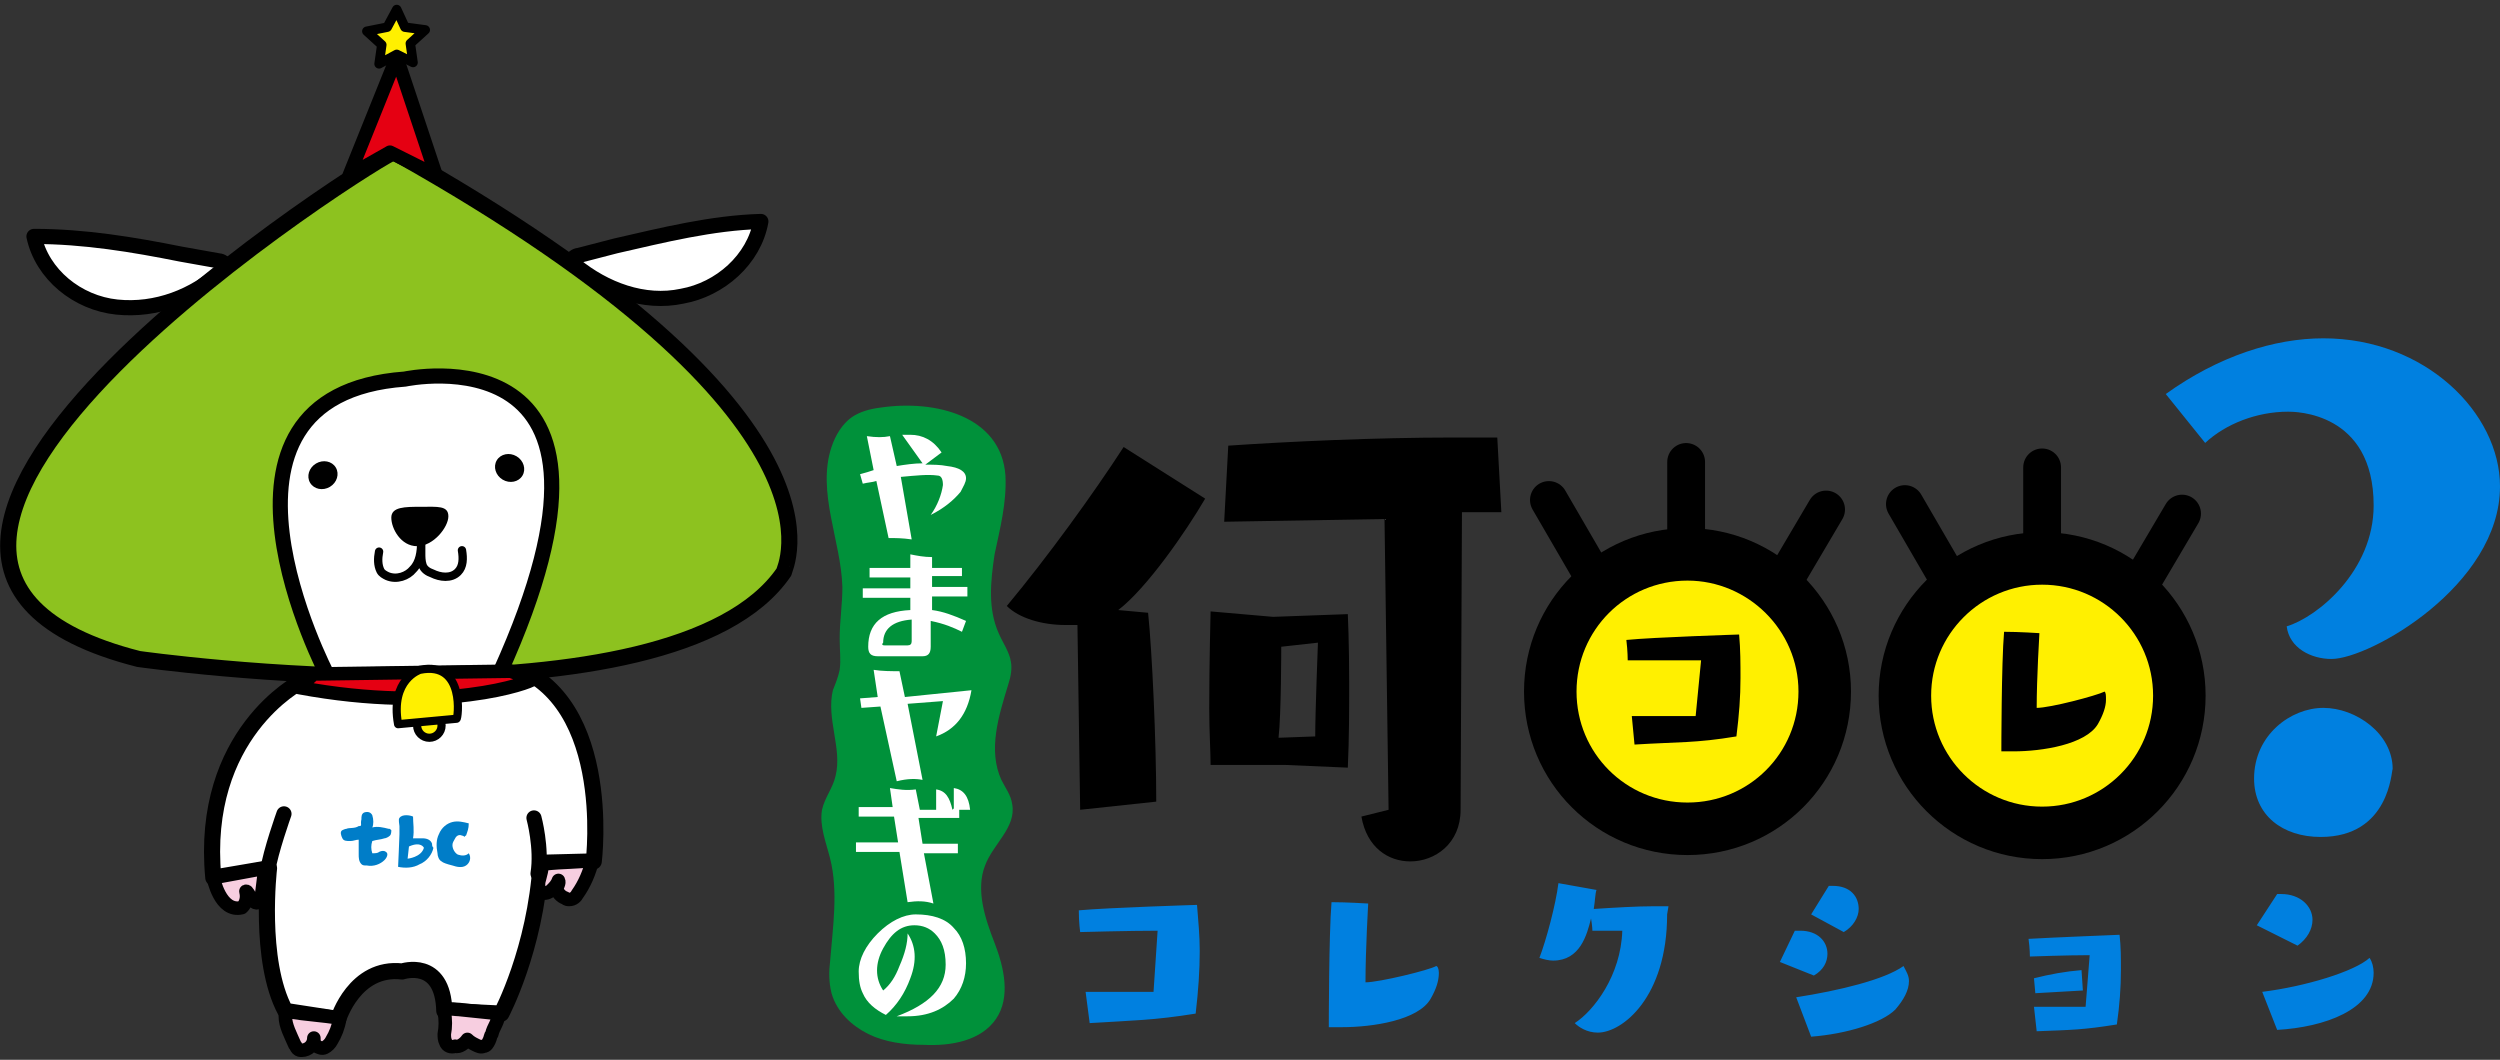
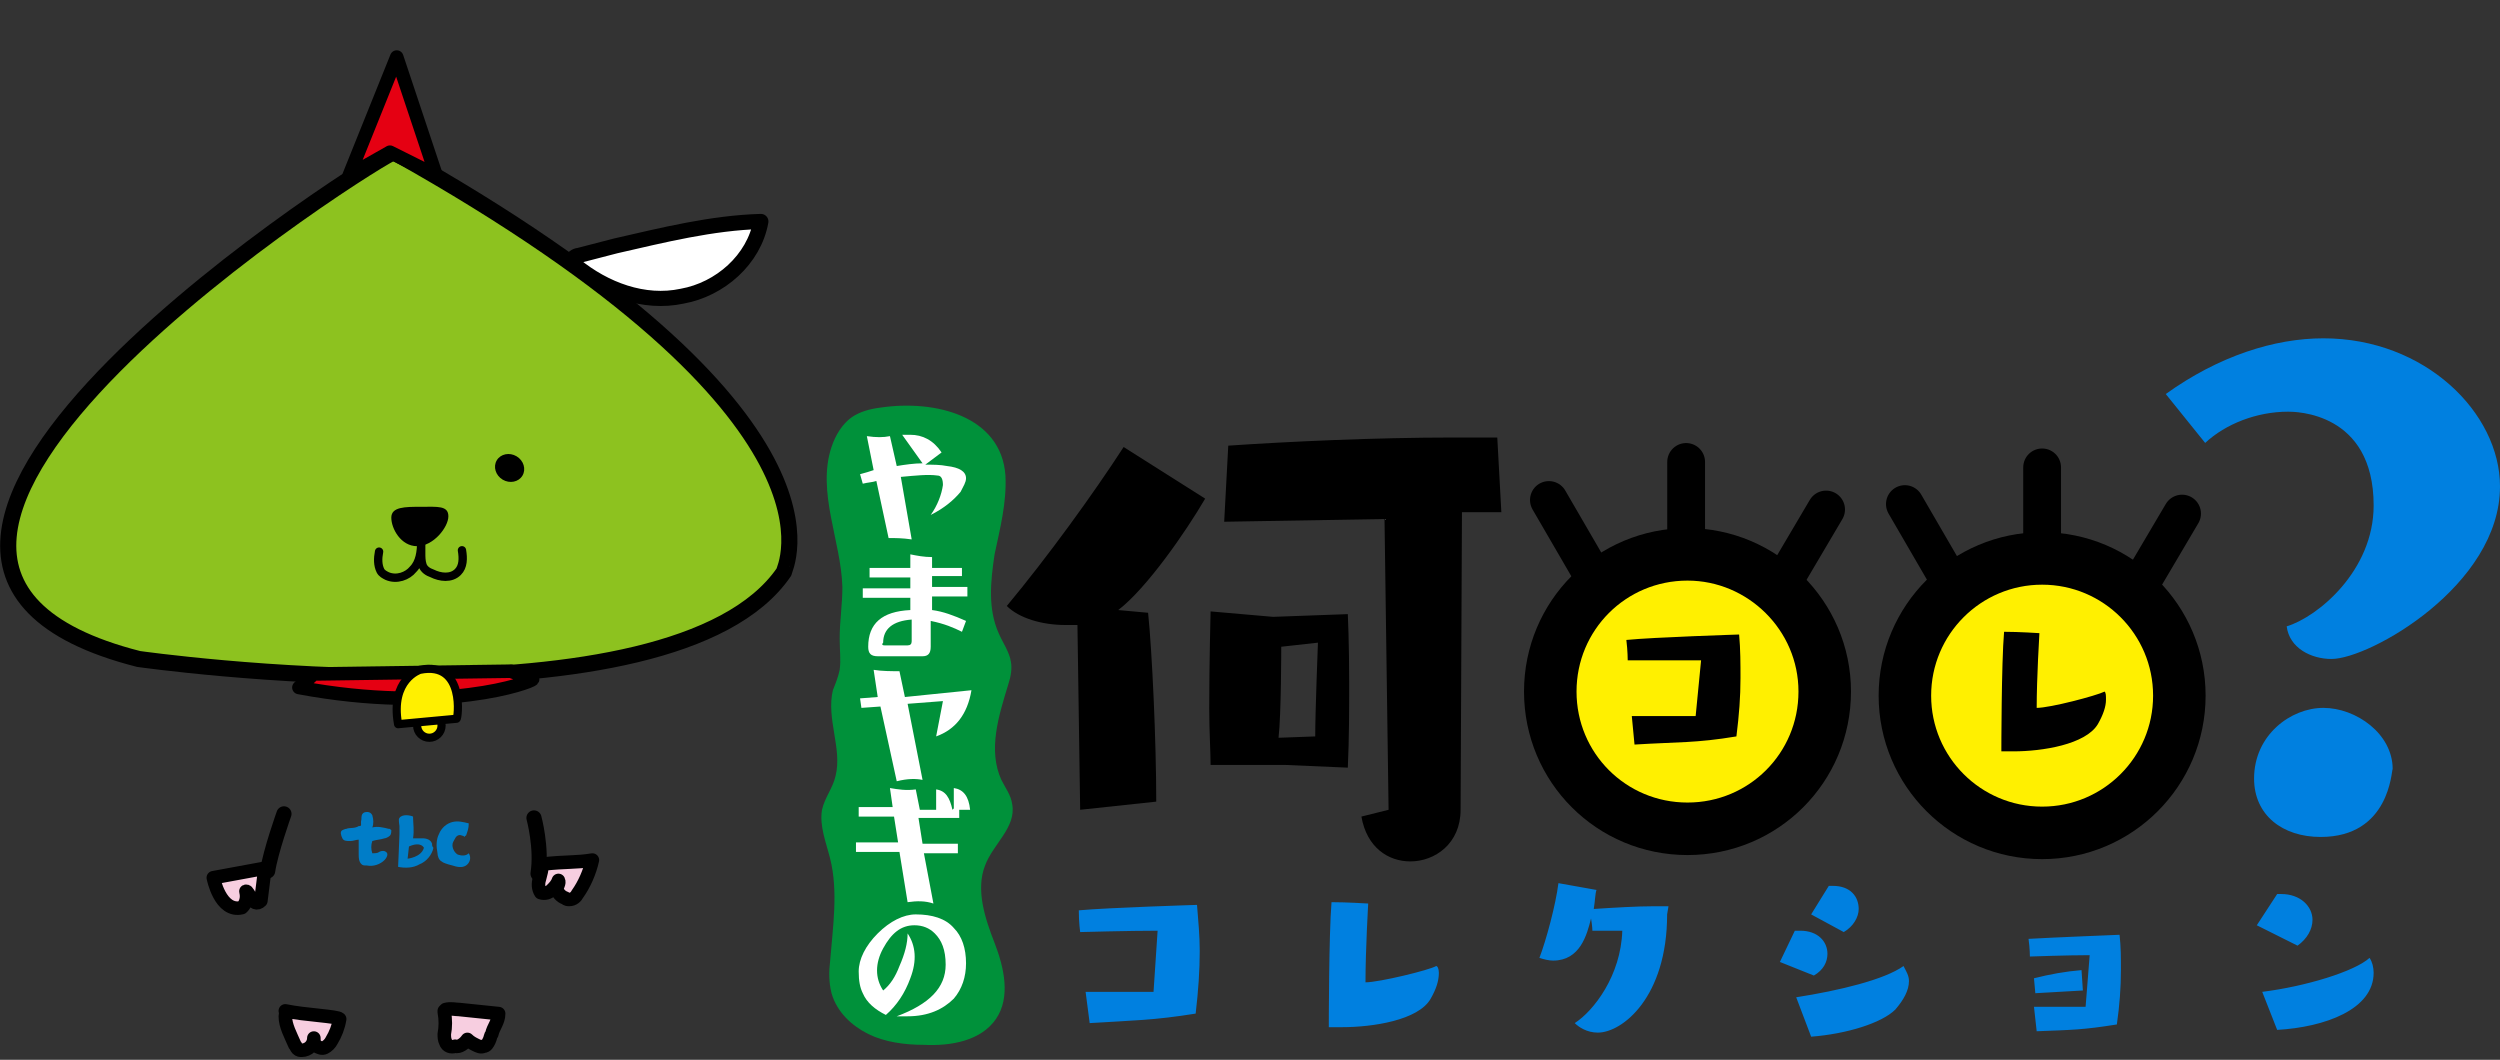
<svg xmlns="http://www.w3.org/2000/svg" version="1.1" id="レイヤー_1" x="0px" y="0px" viewBox="0 0 184 78" style="enable-background:new 0 0 184 78;" xml:space="preserve">
  <rect x="0" y="0" width="184" height="78" fill="#333333" stroke="none" />
  <style type="text/css">
	.st0{fill:#FFF000;stroke:#000000;stroke-width:3.865;stroke-miterlimit:10;}
	.st1{fill:none;stroke:#000000;stroke-width:2.782;stroke-linecap:round;stroke-linejoin:round;stroke-miterlimit:10;}
	.st2{fill:#00913A;}
	.st3{fill:#FFFFFF;}
	.st4{fill:#0080E0;}
	.st5{fill:#FFFFFF;stroke:#000000;stroke-width:1.187;stroke-linecap:round;stroke-linejoin:round;stroke-miterlimit:10;}
	.st6{fill:#F7CEE0;stroke:#000000;stroke-width:0.996;stroke-linecap:round;stroke-linejoin:round;stroke-miterlimit:10;}
	.st7{fill:none;stroke:#000000;stroke-width:1.115;stroke-linecap:round;stroke-linejoin:round;stroke-miterlimit:10;}
	.st8{fill:#FFFFFF;stroke:#000000;stroke-width:1.115;stroke-linecap:round;stroke-linejoin:round;stroke-miterlimit:10;}
	.st9{fill:#8DC21F;stroke:#000000;stroke-width:1.187;stroke-linecap:round;stroke-linejoin:round;stroke-miterlimit:10;}
	.st10{fill:#E50012;stroke:#000000;stroke-width:0.996;stroke-linecap:round;stroke-linejoin:round;stroke-miterlimit:10;}
	.st11{fill:#FFF000;stroke:#000000;stroke-width:0.697;stroke-linecap:round;stroke-linejoin:round;stroke-miterlimit:10;}
	.st12{fill:none;stroke:#000000;stroke-width:0.615;stroke-linecap:round;stroke-linejoin:round;stroke-miterlimit:10;}
	.st13{fill:#FFF000;stroke:#000000;stroke-width:0.602;stroke-linecap:round;stroke-linejoin:round;stroke-miterlimit:10;}
	.st14{fill:#007DC8;}
</style>
  <path class="st0" d="M134.3,50.9c0,5.6-4.5,10.1-10.1,10.1c-5.6,0-10.1-4.5-10.1-10.1c0-5.6,4.5-10.1,10.1-10.1  C129.7,40.8,134.3,45.3,134.3,50.9z" />
  <path class="st1" d="M124.1,41.2V34 M130.8,43.6l3.6-6.1 M117.6,43l-3.6-6.2" />
  <ellipse class="st0" cx="150.3" cy="51.2" rx="10.1" ry="10.1" />
  <path class="st1" d="M150.3,41.5v-7.1 M157,43.9l3.6-6.1 M143.8,43.3l-3.6-6.2" />
  <path class="st2" d="M64.8,30c-0.8,0.1-1.5,0.3-2.1,0.7c-0.7,0.5-1.2,1.3-1.5,2.2c-1.1,3.3,0.7,6.9,0.8,10.3c0,1.3-0.2,2.5-0.2,3.8  c0,0.8,0.1,1.6,0,2.3c-0.1,0.5-0.3,1-0.5,1.5c-0.5,2.1,0.7,4.3,0.2,6.3c-0.2,0.9-0.8,1.6-1,2.5c-0.2,1.2,0.3,2.4,0.6,3.6  c0.6,2.4,0.2,5,0,7.5c-0.1,0.8-0.1,1.6,0.1,2.4c0.4,1.4,1.5,2.4,2.7,3s2.7,0.8,4.1,0.8c2,0.1,4.2-0.3,5.3-1.9  c1.1-1.6,0.6-3.8-0.1-5.6c-0.7-1.8-1.4-3.9-0.7-5.7c0.6-1.6,2.3-2.8,2-4.5c-0.1-0.7-0.5-1.2-0.8-1.8c-1-2.2-0.2-4.7,0.5-7  c0.2-0.6,0.3-1.2,0.2-1.7c-0.1-0.7-0.6-1.4-0.9-2.1c-0.8-1.8-0.6-3.8-0.3-5.8c0.4-1.9,0.9-3.8,0.8-5.8C73.7,30.6,68.8,29.4,64.8,30  L64.8,30z" />
  <path class="st3" d="M67.1,39.7c-0.7-0.1-1.2-0.1-1.7-0.1l-0.9-4.2c-0.3,0.1-0.6,0.1-1,0.2l-0.2-0.7c0.4-0.1,0.7-0.2,1-0.3l-0.5-2.5  c0.7,0.1,1.2,0.1,1.7,0l0.5,2.2c0.6-0.1,1.3-0.2,1.9-0.2l-1.5-2.1C66.6,32,66.8,32,67,32c0.9,0,1.7,0.4,2.3,1.3l-1.2,0.9  c0.6,0,1.1,0,1.6,0.1c0.9,0.1,1.4,0.4,1.4,0.9c0,0.3-0.2,0.6-0.4,1c-0.5,0.6-1.2,1.2-2.2,1.7c0.5-0.7,0.8-1.5,0.9-2.2  c0-0.4-0.1-0.7-0.4-0.7c-0.7-0.1-1.6,0-2.7,0.1L67.1,39.7L67.1,39.7z M70.8,42.4h-2.2v0.8h2.6v0.7h-2.6v1c0.8,0.1,1.6,0.4,2.5,0.8  l-0.3,0.8c-0.6-0.3-1.3-0.6-2.3-0.8v1.9c0,0.5-0.2,0.7-0.6,0.7h-3.3c-0.5,0-0.7-0.2-0.7-0.7c0-1.7,1-2.6,3.1-2.7v-0.9h-3.5v-0.7H67  v-0.8h-3v-0.7h3v-1c0.5,0.1,1,0.2,1.6,0.2v0.8h2.2L70.8,42.4L70.8,42.4z M65.1,47.5h1.7c0.2,0,0.3-0.1,0.3-0.3v-1.6  c-1.4,0.1-2.1,0.7-2.1,1.7C64.9,47.4,64.9,47.5,65.1,47.5L65.1,47.5z M64.3,49.3c0.6,0.1,1.3,0.1,1.9,0.1l0.4,1.9l4.9-0.5  c-0.3,1.8-1.2,2.9-2.6,3.4l0.5-2.6l-2.6,0.2l1.1,5.6c-0.5-0.1-1.1-0.1-1.9,0.1L64.8,52l-1.4,0.1l-0.1-0.7l1.3-0.1L64.3,49.3  L64.3,49.3z M70.2,59.5V58c0.7,0.1,1.1,0.6,1.2,1.6h-0.8v0.6h-3l0.3,1.9h2.6v0.7h-2.5l0.7,3.7c-0.6-0.2-1.2-0.2-1.9-0.1l-0.6-3.7  h-3.2v-0.7h3.1l-0.3-1.9h-2.6v-0.7h2.5L65.5,58c0.6,0.1,1.2,0.2,1.9,0.1l0.3,1.5h1.2v-1.5c0.7,0.1,1,0.6,1.2,1.5L70.2,59.5  L70.2,59.5z M66.8,68.7c0.6,0.9,0.7,2,0.2,3.3c-0.4,1.1-1,2-1.8,2.7c-0.8-0.4-1.4-0.9-1.7-1.6c-0.2-0.4-0.3-0.9-0.3-1.6  c0-0.9,0.5-1.9,1.4-2.8c0.9-0.9,1.9-1.4,2.8-1.4c1.2,0,2.2,0.3,2.8,1c0.6,0.6,0.9,1.5,0.9,2.6c0,1-0.3,1.9-0.9,2.6  c-0.8,0.8-1.9,1.3-3.4,1.3c-0.3,0-0.6,0-0.8,0c2.4-0.9,3.6-2.1,3.6-3.8c0-1.1-0.3-1.8-0.8-2.3c-0.4-0.4-0.9-0.6-1.5-0.6  c-1,0-1.7,0.6-2.3,1.7c-0.6,1.1-0.6,2.2,0,3.1c0.5-0.4,0.9-1,1.2-1.8C66.6,70.2,66.8,69.4,66.8,68.7L66.8,68.7z" />
  <path d="M79.5,59.6l-0.2-13.6c-0.3,0-0.6,0-0.9,0c-1.7,0-3.4-0.5-4.3-1.4c3-3.6,6.4-8.3,8.6-11.7l6,3.8c-1.4,2.4-4.3,6.6-6.4,8.2  l2.2,0.2c0.3,2.9,0.6,9.5,0.6,13.9L79.5,59.6L79.5,59.6z M94.6,56.3c0,0-4.7,0-5.5,0c0-0.9-0.1-2.5-0.1-4.2c0-3.3,0.1-7.1,0.1-7.1  l4.6,0.4l5.5-0.2c0,0,0.1,2.1,0.1,5.1c0,1.8,0,4-0.1,6.2L94.6,56.3L94.6,56.3z M101.9,38.2l-11.8,0.2l0.3-5.6  c4.4-0.3,10.8-0.6,16.6-0.6l3.2,0l0.3,5.5l-2.9,0l-0.1,21.9c0,2.5-1.9,3.8-3.7,3.8c-1.6,0-3.2-1-3.6-3.3l2-0.5L101.9,38.2  L101.9,38.2z M96.8,54.2c0-1.8,0.2-6.9,0.2-6.9l-2.7,0.3c0,0,0,5-0.2,6.7L96.8,54.2z M125.2,48.6c-2,0-5.4,0-5.4,0s0-0.7-0.1-1.5  c2-0.2,8.3-0.4,8.3-0.4c0.1,1.1,0.1,2.2,0.1,3.2c0,1.4-0.1,2.7-0.3,4.3c-3,0.5-4.3,0.4-7.5,0.6l-0.2-2.1c0.9,0,3.8,0,4.7,0  L125.2,48.6L125.2,48.6z M155,51.5c0,0.5-0.2,1.1-0.6,1.8c-0.9,1.5-4.1,2-6.2,2c-0.3,0-0.7,0-0.9,0c0,0,0-6.5,0.2-8.8  c1.1,0,2.6,0.1,2.6,0.1s-0.2,3.3-0.2,5.5c1,0,4.4-0.9,5-1.2C155,51,155,51.2,155,51.5L155,51.5z" />
  <path class="st4" d="M85.2,68.5c-2.1,0-5.7,0.1-5.7,0.1s-0.1-0.7-0.1-1.6c2.2-0.2,8.7-0.4,8.7-0.4c0.1,1.2,0.2,2.3,0.2,3.4  c0,1.4-0.1,2.9-0.3,4.6c-3.1,0.5-4.6,0.5-7.8,0.7L79.9,73c1,0,4,0,5,0L85.2,68.5L85.2,68.5z M105.9,71.6c0,0.6-0.2,1.2-0.6,1.9  c-0.9,1.6-4.3,2.1-6.5,2.1c-0.4,0-0.7,0-1,0c0,0,0-6.8,0.2-9.2c1.1,0,2.7,0.1,2.7,0.1s-0.2,3.4-0.2,5.8c1,0,4.7-0.9,5.2-1.2  C105.8,71.1,105.9,71.3,105.9,71.6z M122.7,67.3c0,6.1-3.3,8.7-5.1,8.7c-0.8,0-1.4-0.4-1.7-0.7c1.4-0.9,3.4-3.5,3.5-6.8  c-2.2,0-2.2,0-2.2,0s0-0.3-0.1-0.9c-0.3,1.2-0.8,3.1-2.8,3.1c-0.3,0-0.7-0.1-1-0.2c0.5-1.3,1.2-3.9,1.4-5.5l2.8,0.5  c-0.1,0.3-0.1,0.8-0.2,1.4c1.5-0.1,3.2-0.2,4.4-0.2c0.7,0,1.1,0,1.1,0L122.7,67.3L122.7,67.3z M131,70.8l1.1-2.3l0.4,0  c1.3,0,2,0.8,2,1.7c0,0.6-0.3,1.2-1,1.6L131,70.8L131,70.8z M132.2,73.4c3.2-0.5,6.5-1.3,7.9-2.3c0.2,0.4,0.4,0.7,0.4,1.1  c0,0.7-0.4,1.4-1,2.1c-1,1-3.6,1.8-6.2,2L132.2,73.4L132.2,73.4z M133.3,67.3l1.3-2.1l0.3,0c1.3,0,1.9,0.8,1.9,1.7  c0,0.6-0.4,1.3-1.1,1.7L133.3,67.3L133.3,67.3z M153.8,70.3c-1.6,0-4.4,0.1-4.4,0.1s0-0.6-0.1-1.3c1.7-0.1,6.7-0.3,6.7-0.3  c0.1,0.9,0.1,1.7,0.1,2.6c0,1.3-0.1,2.6-0.3,4c-2.5,0.4-3.3,0.4-5.9,0.5l-0.2-1.8h1c1,0,2.2,0,2.8,0L153.8,70.3L153.8,70.3z   M149.8,73.1l-0.1-1.1c1.2-0.3,2.3-0.5,3.5-0.6l0.1,1.5L149.8,73.1z M166.1,68.1l1.5-2.3l0.3,0c1.4,0,2.3,0.9,2.3,1.9  c0,0.7-0.4,1.4-1.1,1.9L166.1,68.1z M166.5,73c3.2-0.4,6.8-1.5,7.9-2.5c0.2,0.3,0.3,0.7,0.3,1.1c0,2.7-3.6,4-7.1,4.2L166.5,73z   M159.4,29c3.9-2.8,8-4.1,11.6-4.1c7.5,0,13,5.5,13,10.9c0,7.3-9.6,12.7-12.4,12.7c-1.5,0-3.1-0.8-3.3-2.4c2.3-0.7,6.4-4.1,6.4-8.9  c0-6.9-5.8-6.9-6.3-6.9c-2.3,0-4.6,0.9-6.1,2.3L159.4,29L159.4,29z M170.8,61.6c-2.8,0-4.9-1.6-4.9-4.3c0-3.2,2.7-5.2,5.1-5.2  c2.4,0,5.1,1.9,5.1,4.5C176,56.7,175.9,61.6,170.8,61.6z" />
  <g>
-     <path class="st5" d="M22.1,50.2c0,0-7.4,3.8-6.4,14.4l4.1-0.7c0,0-0.8,6.8,1.2,10.5l3.9,0.6c0,0,1.2-3.9,4.7-3.5c0,0,3-1,3.1,2.9   l4.2,0.2c0,0,2.5-4.7,2.9-11.1l3.9-0.1c0,0,1.6-12.8-7-14.7C36.6,48.8,24.9,47.6,22.1,50.2L22.1,50.2z" />
    <path class="st6" d="M15.7,64.6c0,0,0.5,2.6,2.1,2.2c0,0,0.5-0.4,0.3-1.2c0.2-0.1,0.5,1.3,1.1,0.7l0.3-2.4L15.7,64.6L15.7,64.6z    M41,65.4c0,0.3,0.3,0.6,0.6,0.7c0.1,0.1,0.2,0.1,0.3,0.1c0.3,0,0.5-0.2,0.6-0.4c0.5-0.7,0.9-1.6,1.1-2.5c-1.2,0.2-1.9,0.1-3.7,0.3   c0,0.4-0.1,0.7-0.2,1.1c-0.1,0.3-0.1,0.7,0.1,1c0.3,0.1,0.6,0,0.8-0.2c0.2-0.2,0.4-0.4,0.5-0.7C41.2,65,41,65.2,41,65.4z M21,74.4   c0.1,0.2,0,0.2,0,0.4c0,0.7,0.4,1.4,0.7,2.1c0.1,0.1,0.1,0.2,0.2,0.3c0.1,0.1,0.2,0.1,0.3,0.1c0.5,0,0.9-0.4,0.9-0.9   c0,0.2,0,0.4,0.2,0.6c0.2,0.1,0.4,0.2,0.6,0.1c0.2-0.1,0.4-0.3,0.5-0.5c0.3-0.5,0.5-1,0.6-1.6C24.9,74.8,22.4,74.7,21,74.4" />
    <path class="st6" d="M34.4,76.5c0.2,0.2,0.4,0.3,0.6,0.4c0.2,0.1,0.4,0.2,0.6,0.1c0.2,0,0.3-0.2,0.4-0.4c0.1-0.2,0.1-0.4,0.2-0.5   c0.1-0.5,0.5-0.9,0.5-1.5l-2.9-0.3c-0.3,0-0.6-0.1-1,0l-0.1,0.1l0,0.1c0.1,0.5,0.1,1.1,0,1.6c0,0.2,0,0.4,0.1,0.6   c0.1,0.3,0.4,0.4,0.7,0.3C33.8,77.1,34.2,76.8,34.4,76.5L34.4,76.5z" />
    <path class="st7" d="M39.3,60.2c0,0,0.6,2.2,0.3,4.1 M20.9,59.9c0,0-1,2.8-1.2,4.2" />
-     <path class="st8" d="M16.4,19.9c0.1-0.1,0.2-0.2,0.2-0.3c0-0.2-0.3-0.4-0.5-0.4l-2.8-0.5C9.8,18,6.2,17.4,2.5,17.4   c0.6,2.8,3.2,4.9,6.1,5.2S14.3,21.8,16.4,19.9z" />
    <path class="st9" d="M29,11.2C28.6,11-19.3,41,10.2,48.5c0,0,39.3,5.6,47.5-6.4C57.6,42,64,30.8,29,11.2z" />
-     <path class="st8" d="M24.1,49.7c0,0-10.8-20.6,5.7-21.8c0,0,18.6-4,7,21.6L24.1,49.7z" />
-     <path d="M33,38c0,0.8-1.1,2.2-2.3,2.2s-1.9-1.3-1.9-2.1c0-0.8,1-0.8,2.2-0.8C32.2,37.3,33,37.2,33,38L33,38z" />
+     <path d="M33,38c0,0.8-1.1,2.2-2.3,2.2s-1.9-1.3-1.9-2.1c0-0.8,1-0.8,2.2-0.8C32.2,37.3,33,37.2,33,38z" />
    <path class="st8" d="M42.3,19.5c-0.1-0.1-0.2-0.2-0.2-0.3c0-0.2,0.3-0.4,0.5-0.4l2.7-0.7c3.5-0.8,7.1-1.7,10.7-1.8   c-0.5,2.8-3,5-5.8,5.5C47.4,22.4,44.5,21.3,42.3,19.5L42.3,19.5z" />
    <path class="st10" d="M29.2,4.2l-3.5,8.7l3-1.7l3.4,1.7L29.2,4.2z" />
-     <path class="st11" d="M29.2,0.7L29.8,2l1.5,0.2l-1.1,1l0.2,1.4L29.2,4l-1.3,0.7l0.2-1.4l-1.1-1L28.5,2L29.2,0.7z" />
-     <ellipse transform="matrix(0.859 -0.511 0.511 0.859 -14.559 17.07)" cx="23.8" cy="35" rx="1.1" ry="1" />
    <ellipse transform="matrix(0.512 -0.859 0.859 0.512 -11.242 49.042)" cx="37.5" cy="34.4" rx="1" ry="1.1" />
    <path class="st12" d="M27.9,40.6c-0.1,0.5-0.1,1,0.1,1.4c0.1,0.2,0.3,0.3,0.5,0.4c0.7,0.3,1.5,0,1.9-0.5c0.5-0.5,0.6-1.3,0.6-2   l0,0.8c0,0.3,0,0.6,0.1,0.9c0.1,0.3,0.4,0.5,0.7,0.6c0.6,0.3,1.4,0.4,1.9-0.1c0.4-0.4,0.4-1,0.3-1.6" />
    <path class="st10" d="M23.4,49.6l14.2-0.2l1.6,0.6c-0.1,0.2-6.5,2.6-17.2,0.6l1.1-1" />
    <circle class="st13" cx="31.6" cy="53.4" r="0.9" />
    <path class="st13" d="M30.9,49.3c0,0-2.2,0.7-1.6,4l4.3-0.4C33.7,53,34.3,48.6,30.9,49.3z" />
    <g>
      <path class="st14" d="M25.5,61c-0.1,0-0.3,0.1-0.3,0.1c-0.2,0.1-0.1,0.4,0,0.6c0.1,0.2,0.3,0.2,0.6,0.2c0.2,0,0.4-0.1,0.6-0.1    c0,0.4,0,0.7,0,1.1c0,0.2,0,0.5,0.2,0.7c0.1,0.1,0.2,0.1,0.4,0.1c0.5,0.1,1-0.1,1.3-0.4c0.2-0.2,0.3-0.5,0.1-0.6    c-0.1-0.1-0.3-0.1-0.5,0c-0.1,0.1-0.3,0.1-0.5,0.1c-0.1-0.3-0.1-0.6,0-0.9c0.3-0.1,0.6-0.1,0.9-0.2c0.1,0,0.3-0.1,0.4-0.2    c0.1-0.1,0.1-0.3,0.1-0.4c-0.1-0.1-0.1-0.1-0.2-0.1c-0.4-0.1-0.8-0.2-1.2-0.1c0.1-0.2,0.1-0.6,0-0.9c-0.1-0.2-0.3-0.3-0.6-0.2    c-0.2,0.1-0.2,0.3-0.2,0.5c-0.1,0.4,0.1,0.5-0.2,0.5C26.1,61,25.7,60.9,25.5,61z" />
      <path class="st14" d="M31.8,62.1c-0.1-0.3-0.4-0.4-0.7-0.4c-0.3,0-0.4,0-0.7,0c0.1-0.6,0-1.1,0-1.6c-0.2-0.1-0.8-0.2-1,0.1    c-0.1,0.1,0,0.5,0,0.6c0,0.2,0,0.4,0,0.6c0,0.2-0.1,2.4-0.1,2.4c0.5,0.1,1.1,0.1,1.6-0.2c0.5-0.2,0.9-0.7,1-1.2    C31.8,62.3,31.8,62.2,31.8,62.1z M30,63.2l0.1-0.9c0.9-0.4,1.1,0.1,1.1,0.1C31,63.1,30,63.2,30,63.2z" />
      <path class="st14" d="M33.3,63.7c0.3,0.1,0.7,0.2,1,0c0.3-0.2,0.4-0.6,0.2-0.9c-0.2,0.2-0.5,0.2-0.8,0.1c-0.2-0.1-0.4-0.4-0.4-0.7    c0-0.2,0.1-0.3,0.2-0.5c0.1-0.2,0.3-0.3,0.5-0.2c0.1,0,0.2,0.1,0.2,0.1c0,0,0-0.1,0.1-0.1c0.1-0.3,0.2-0.5,0.2-0.9    c-0.4-0.1-0.8-0.2-1.2-0.1c-0.4,0.1-0.8,0.4-1,0.9c-0.2,0.4-0.2,0.9-0.1,1.4c0,0.2,0.1,0.5,0.3,0.6C32.6,63.5,32.9,63.6,33.3,63.7    z" />
    </g>
  </g>
</svg>